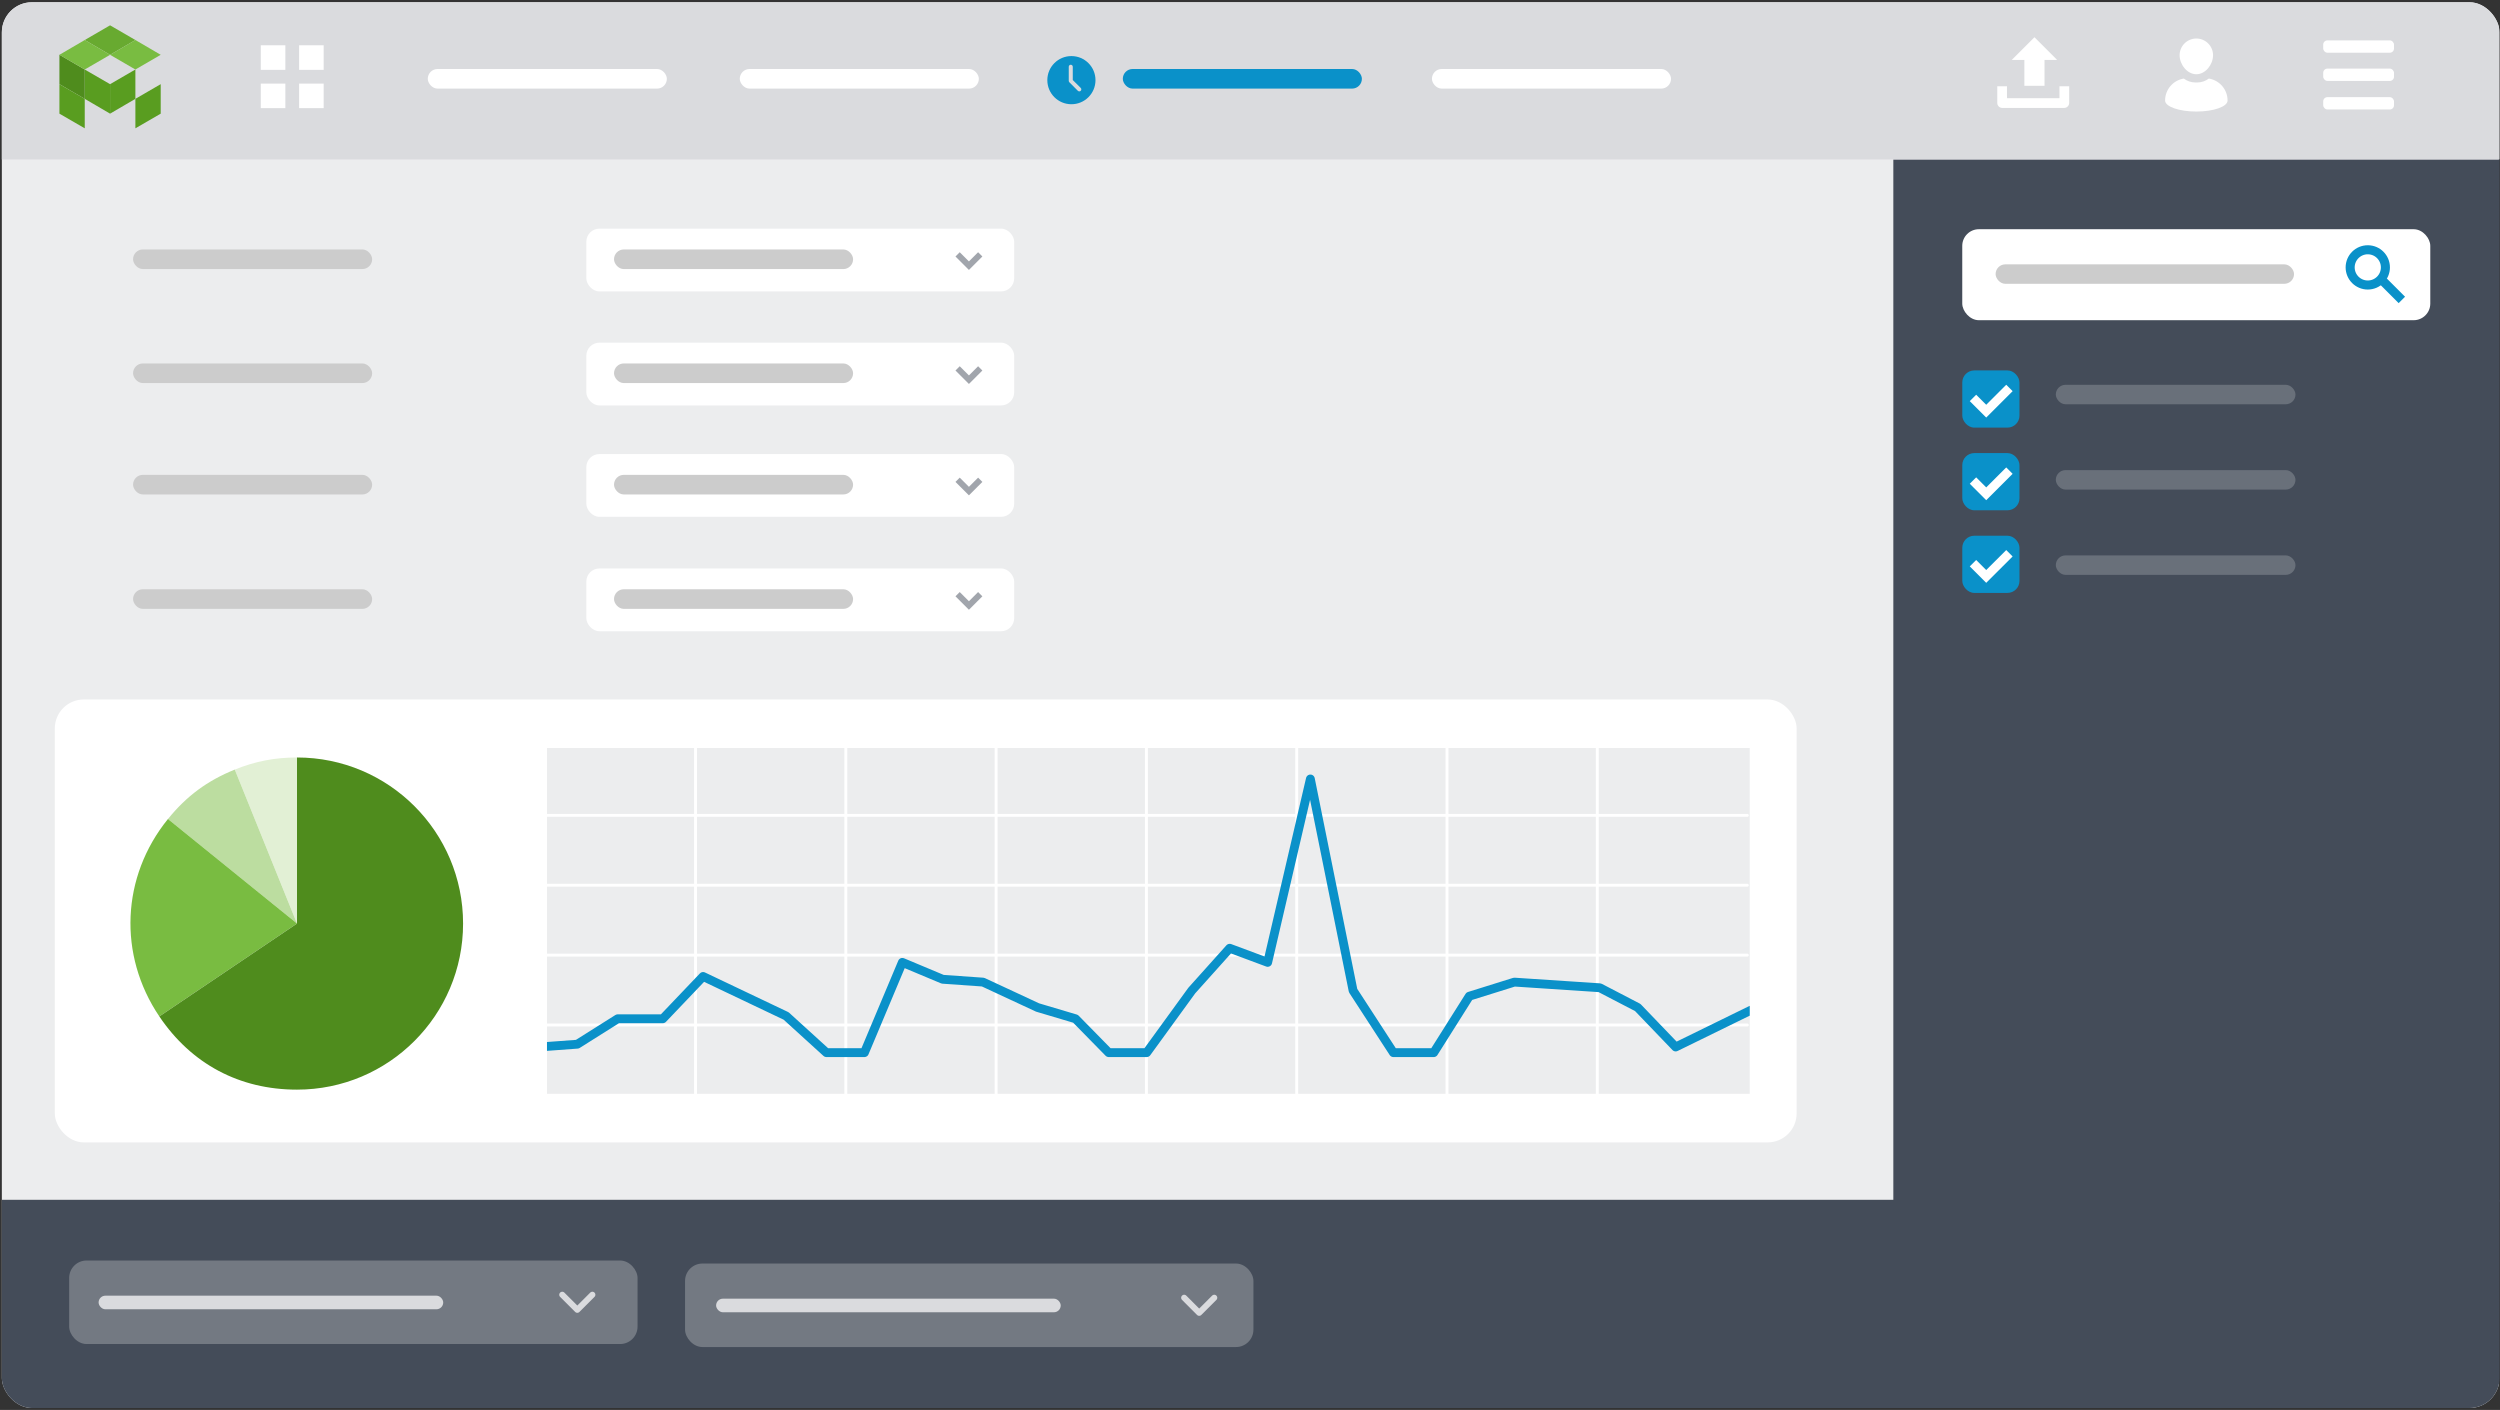
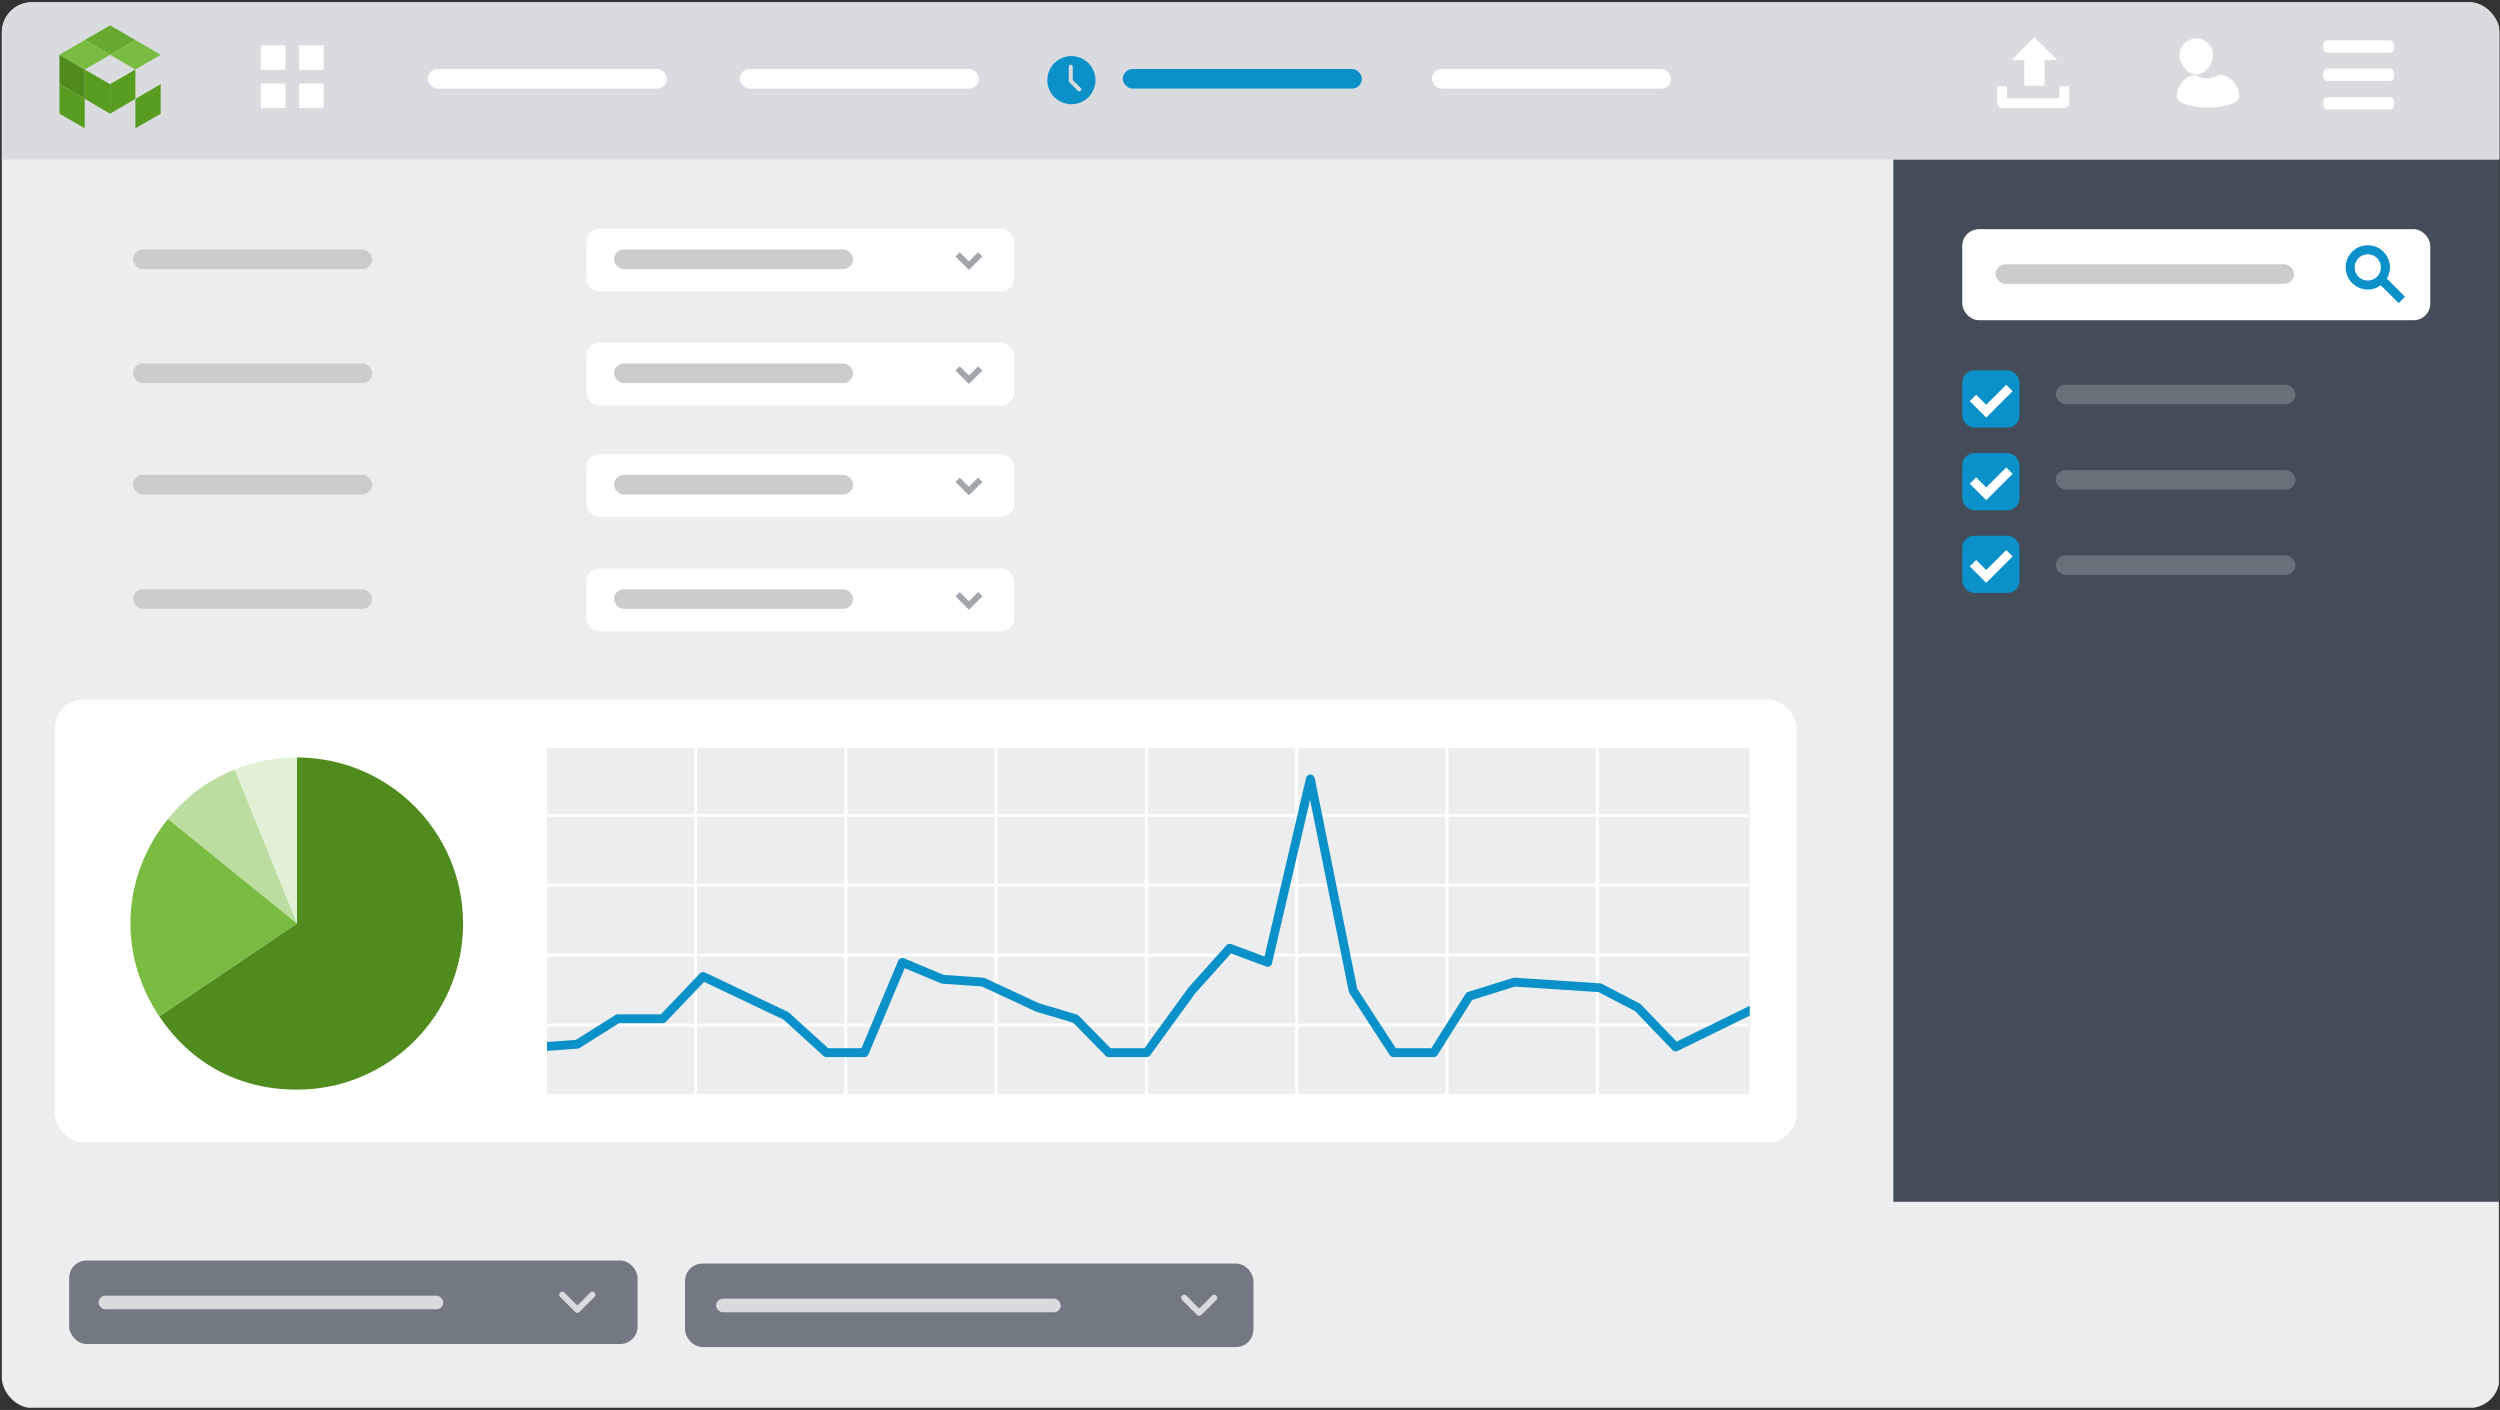
<svg xmlns="http://www.w3.org/2000/svg" id="Layer_2" viewBox="0 0 828.37 467.17">
  <rect x="0" y="0" width="828.37" height="467.17" fill="#333333" stroke="none" />
  <defs>
    <style>.cls-1{fill:#bcdda0;}.cls-1,.cls-2,.cls-3,.cls-4,.cls-5,.cls-6,.cls-7,.cls-8,.cls-9,.cls-10,.cls-11,.cls-12,.cls-13,.cls-14,.cls-15,.cls-16,.cls-17,.cls-18,.cls-19{stroke-width:0px;}.cls-2{fill:#79bc41;}.cls-3{fill:#79bc41;}.cls-20{clip-path:url(#clippath);}.cls-4,.cls-21,.cls-22,.cls-23,.cls-24,.cls-25,.cls-26{fill:none;}.cls-21{stroke:#dadbde;}.cls-21,.cls-23{stroke-width:2px;}.cls-21,.cls-24,.cls-26{stroke-linecap:round;stroke-linejoin:round;}.cls-5{fill:#69707a;}.cls-22,.cls-23,.cls-25{stroke-miterlimit:10;}.cls-22,.cls-25{stroke-width:3px;}.cls-22,.cls-26{stroke:#0a91c9;}.cls-6{fill:#737982;}.cls-27{clip-path:url(#clippath-1);}.cls-23{stroke:#a1a5ac;}.cls-24{stroke-width:.97px;}.cls-24,.cls-25{stroke:#fff;}.cls-7{fill:#ecedee;}.cls-8{fill:#e2f0d5;}.cls-9{fill:#444c59;}.cls-26{stroke-width:2.93px;}.cls-10{fill:#68aa30;}.cls-11{fill-rule:evenodd;}.cls-11,.cls-18{fill:#fff;}.cls-12{fill:#dadbde;}.cls-13{fill:#599d20;}.cls-14{fill:#0a91c9;}.cls-15{fill:#ccc;}.cls-16{fill:#4f8c1d;}.cls-17{fill:#4f8c1d;}.cls-19{fill:#a1a5ac;opacity:.2;}</style>
    <clipPath id="clippath">
      <rect class="cls-4" x=".61" y=".75" width="827.61" height="465.79" rx="9.97" ry="9.97" />
    </clipPath>
    <clipPath id="clippath-1">
      <rect class="cls-4" x="181.24" y="247.85" width="398.53" height="114.59" />
    </clipPath>
  </defs>
  <g id="Layer_1-2">
    <g class="cls-20">
      <rect class="cls-7" y=".07" width="828" height="466.38" />
      <rect class="cls-12" width="828.26" height="52.84" />
      <rect class="cls-18" x="18.16" y="231.77" width="577.15" height="146.76" rx="9.6" ry="9.6" />
      <rect class="cls-19" x="181.24" y="247.85" width="398.53" height="114.59" />
      <polygon class="cls-13" points="28.08 23.03 28.13 23.07 36.47 27.89 36.47 37.66 28.08 32.75 28.08 23.03" />
      <polygon class="cls-16" points="19.69 18.16 19.73 18.16 28.08 23.03 28.08 32.75 19.69 27.89 19.69 18.16" />
      <polygon class="cls-13" points="19.69 27.89 19.73 27.93 28.08 32.75 28.08 42.52 19.69 37.66 19.69 27.89" />
      <polygon class="cls-13" points="44.86 23.03 44.78 23.07 36.47 27.89 36.47 37.66 44.86 32.75 44.86 23.03" />
      <polygon class="cls-13" points="53.25 27.89 53.17 27.93 44.86 32.75 44.86 42.52 53.25 37.66 53.25 27.89" />
      <polygon class="cls-10" points="36.47 8.39 28.08 13.26 36.47 18.16 44.86 13.26 36.47 8.39" />
      <polygon class="cls-3" points="28.08 13.26 19.69 18.16 28.08 23.03 36.47 18.16 28.08 13.26" />
      <polygon class="cls-3" points="44.86 13.26 36.47 18.16 44.86 23.03 53.25 18.16 44.86 13.26" />
      <rect class="cls-18" x="141.74" y="22.86" width="79.22" height="6.5" rx="3.25" ry="3.25" />
      <rect class="cls-18" x="245.12" y="22.86" width="79.22" height="6.5" rx="3.25" ry="3.25" />
      <rect class="cls-14" x="372.04" y="22.86" width="79.22" height="6.5" rx="3.25" ry="3.25" />
      <rect class="cls-18" x="474.47" y="22.86" width="79.22" height="6.5" rx="3.25" ry="3.25" />
      <rect class="cls-9" x="627.35" y="52.91" width="200.9" height="345.31" />
-       <polyline class="cls-9" points=".37 397.55 828.37 397.55 828.37 467.17 .37 467.17 .37 397.55" />
      <rect class="cls-6" x="226.99" y="418.67" width="188.33" height="27.67" rx="5.77" ry="5.77" />
      <polyline class="cls-21" points="402.34 430.01 397.35 435 392.37 430.01" />
      <rect class="cls-12" x="237.28" y="430.31" width="114.19" height="4.51" rx="2.26" ry="2.26" />
      <rect class="cls-6" x="22.92" y="417.67" width="188.33" height="27.67" rx="5.77" ry="5.77" />
      <polyline class="cls-21" points="196.28 429.01 191.29 434 186.3 429.01" />
      <rect class="cls-12" x="32.67" y="429.32" width="114.19" height="4.51" rx="2.26" ry="2.26" />
      <rect class="cls-18" x="86.41" y="15" width="8.14" height="8.14" />
      <rect class="cls-18" x="99.11" y="15" width="8.14" height="8.14" />
      <rect class="cls-18" x="86.41" y="27.7" width="8.14" height="8.14" />
      <rect class="cls-18" x="99.11" y="27.7" width="8.14" height="8.14" />
      <rect class="cls-18" x="650.19" y="75.95" width="155.08" height="30.15" rx="5.51" ry="5.51" />
      <rect class="cls-18" x="769.79" y="13.38" width="23.46" height="4.09" rx="1.4" ry="1.4" />
      <rect class="cls-18" x="769.79" y="22.73" width="23.46" height="4.09" rx="1.4" ry="1.4" />
      <rect class="cls-18" x="769.79" y="32.19" width="23.46" height="4.09" rx="1.4" ry="1.4" />
      <path class="cls-11" d="M677.45,27.97v-8.12h4.17l-7.51-7.51-7.51,7.51h4.17v8.59h6.68v-.47ZM665.01,32.01v-3.42h-3.22v5.52c0,.9.74,1.65,1.65,1.65h20.53c.9,0,1.65-.74,1.65-1.65v-5.52s-3.22,0-3.22,0v3.94h-17.38s0-.52,0-.52Z" />
      <path class="cls-18" d="M727.75,24.6c3.06,0,5.54-3.24,5.54-6.3s-2.49-5.54-5.54-5.54-5.54,2.49-5.54,5.54,2.49,6.3,5.54,6.3Z" />
-       <path class="cls-18" d="M731.91,26.02c-1.08.82-2.42,1.31-3.87,1.31h-.58c-1.45,0-2.79-.49-3.87-1.3-3.51.57-6.19,3.61-6.19,7.28,0,2.02,4.63,3.65,10.35,3.65s10.35-1.63,10.35-3.65c0-3.67-2.68-6.71-6.19-7.28h0Z" />
+       <path class="cls-18" d="M731.91,26.02h-.58c-1.45,0-2.79-.49-3.87-1.3-3.51.57-6.19,3.61-6.19,7.28,0,2.02,4.63,3.65,10.35,3.65s10.35-1.63,10.35-3.65c0-3.67-2.68-6.71-6.19-7.28h0Z" />
      <circle class="cls-22" cx="784.56" cy="88.6" r="5.84" />
      <line class="cls-22" x1="795.85" y1="99.38" x2="789.04" y2="92.57" />
      <rect class="cls-15" x="661.24" y="87.59" width="98.88" height="6.45" rx="3.23" ry="3.23" />
      <rect class="cls-5" x="681.19" y="127.5" width="79.41" height="6.45" rx="3.23" ry="3.23" />
      <rect class="cls-5" x="681.19" y="155.77" width="79.41" height="6.45" rx="3.23" ry="3.23" />
      <rect class="cls-5" x="681.19" y="184.03" width="79.41" height="6.45" rx="3.23" ry="3.23" />
      <rect class="cls-14" x="650.2" y="122.74" width="18.95" height="18.95" rx="3.98" ry="3.98" />
      <polyline class="cls-25" points="653.74 131.85 658.13 136.24 665.82 128.55" />
      <rect class="cls-14" x="650.2" y="150.13" width="18.95" height="18.95" rx="3.98" ry="3.98" />
      <polyline class="cls-25" points="653.74 159.23 658.13 163.62 665.82 155.94" />
      <rect class="cls-14" x="650.2" y="177.51" width="18.95" height="18.95" rx="3.98" ry="3.98" />
      <polyline class="cls-25" points="653.74 186.61 658.13 191 665.82 183.32" />
      <path class="cls-14" d="M355.01,18.58c-4.41,0-7.98,3.57-7.98,7.98s3.57,7.98,7.98,7.98,7.98-3.57,7.98-7.98-3.57-7.98-7.98-7.98ZM354.79,21.45c.37,0,.67.3.67.67v4.4l2.64,2.62c.26.26.26.69,0,.95s-.69.26-.95,0l-2.82-2.83c-.12-.12-.2-.29-.2-.47v-4.67c0-.37.3-.67.67-.67h0Z" />
      <rect class="cls-15" x="44.09" y="82.65" width="79.22" height="6.5" rx="3.25" ry="3.25" />
      <rect class="cls-18" x="194.28" y="75.76" width="141.77" height="20.8" rx="4.34" ry="4.34" />
      <polyline class="cls-23" points="324.8 84.28 321.05 88.03 317.3 84.28" />
      <rect class="cls-15" x="203.45" y="82.66" width="79.22" height="6.5" rx="3.25" ry="3.25" />
      <rect class="cls-15" x="44.09" y="120.43" width="79.22" height="6.5" rx="3.25" ry="3.25" />
      <rect class="cls-18" x="194.28" y="113.54" width="141.77" height="20.8" rx="4.34" ry="4.34" />
      <polyline class="cls-23" points="324.8 122.06 321.05 125.81 317.3 122.06" />
      <rect class="cls-15" x="203.45" y="120.43" width="79.22" height="6.5" rx="3.25" ry="3.25" />
      <rect class="cls-15" x="44.09" y="157.34" width="79.22" height="6.5" rx="3.25" ry="3.25" />
      <rect class="cls-18" x="194.28" y="150.45" width="141.77" height="20.8" rx="4.34" ry="4.34" />
      <polyline class="cls-23" points="324.8 158.97 321.05 162.72 317.3 158.97" />
      <rect class="cls-15" x="203.45" y="157.34" width="79.22" height="6.5" rx="3.25" ry="3.25" />
      <rect class="cls-15" x="44.09" y="195.25" width="79.22" height="6.5" rx="3.25" ry="3.25" />
      <rect class="cls-18" x="194.28" y="188.36" width="141.77" height="20.8" rx="4.34" ry="4.34" />
      <polyline class="cls-23" points="324.8 196.88 321.05 200.63 317.3 196.88" />
      <rect class="cls-15" x="203.45" y="195.25" width="79.22" height="6.5" rx="3.25" ry="3.25" />
      <path class="cls-8" d="M98.41,306.02l-20.62-51.02c6.82-2.76,13.26-4.01,20.62-4.01v55.03Z" />
      <path class="cls-1" d="M98.41,306.02l-42.77-34.63c6.18-7.63,13.05-12.71,22.15-16.39l20.62,51.02Z" />
      <path class="cls-2" d="M98.41,306.02l-45.62,30.77c-13.73-20.36-12.6-46.32,2.86-65.41l42.77,34.63Z" />
      <path class="cls-17" d="M98.41,306.02v-55.03c30.39,0,55.03,24.64,55.03,55.03s-24.64,55.03-55.03,55.03c-19.03,0-34.98-8.48-45.62-24.26l45.62-30.77Z" />
      <line class="cls-24" x1="379.86" y1="246.54" x2="379.86" y2="363.26" />
      <line class="cls-24" x1="429.66" y1="246.54" x2="429.66" y2="363.26" />
      <line class="cls-24" x1="479.46" y1="246.54" x2="479.46" y2="363.26" />
      <line class="cls-24" x1="529.26" y1="246.54" x2="529.26" y2="363.26" />
      <line class="cls-24" x1="230.46" y1="246.54" x2="230.46" y2="363.26" />
      <line class="cls-24" x1="578.97" y1="339.63" x2="177.89" y2="339.63" />
      <line class="cls-24" x1="578.97" y1="316.48" x2="177.89" y2="316.48" />
      <line class="cls-24" x1="578.97" y1="293.32" x2="177.89" y2="293.32" />
      <line class="cls-24" x1="578.97" y1="270.17" x2="177.89" y2="270.17" />
      <line class="cls-24" x1="280.26" y1="246.54" x2="280.26" y2="363.26" />
      <line class="cls-24" x1="330.06" y1="246.54" x2="330.06" y2="363.26" />
      <g class="cls-27">
        <polyline class="cls-26" points="178.74 346.92 191.31 345.99 204.67 337.57 219.61 337.57 232.97 323.55 260.48 336.64 273.84 348.79 286.42 348.79 298.99 318.88 312.36 324.48 325.72 325.42 343.8 333.83 356.37 337.57 367.38 348.79 379.95 348.79 394.89 328.22 407.46 314.2 420.04 318.88 434.19 258.11 448.34 328.22 461.7 348.79 475.06 348.79 486.85 330.09 501.78 325.42 530.08 327.29 542.66 333.83 555.23 346.92 581.96 333.83" />
      </g>
    </g>
  </g>
</svg>